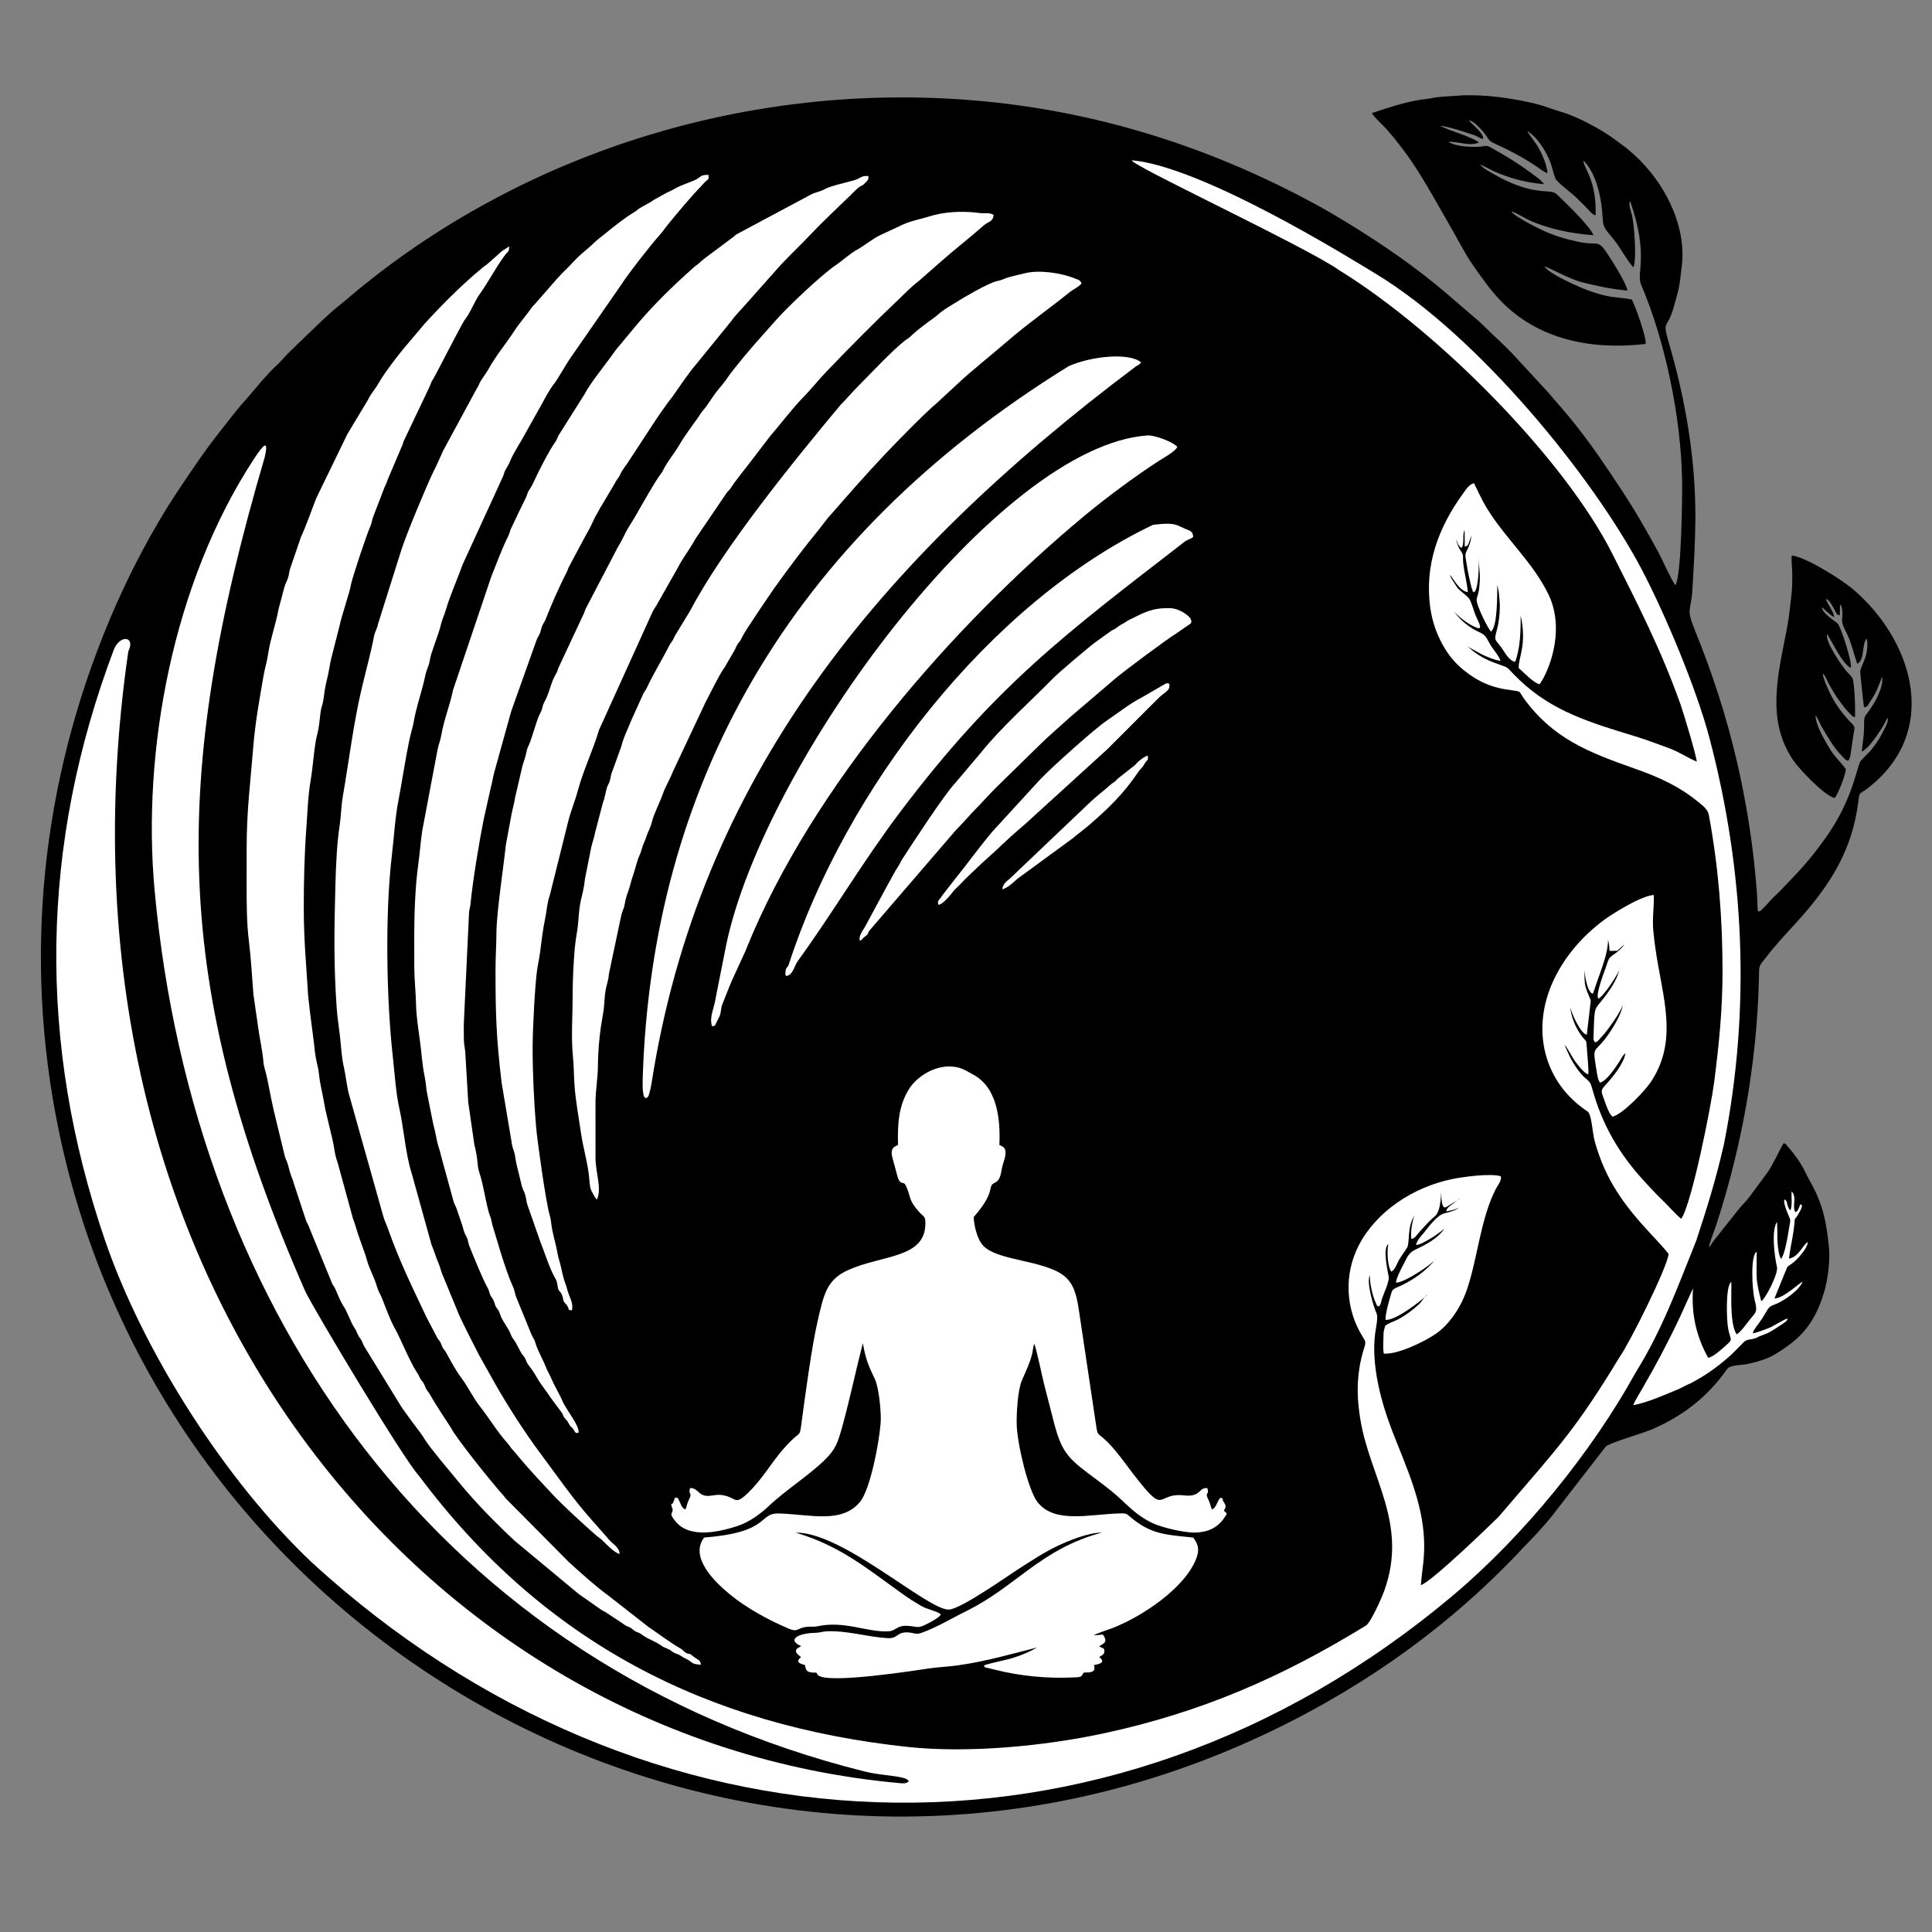
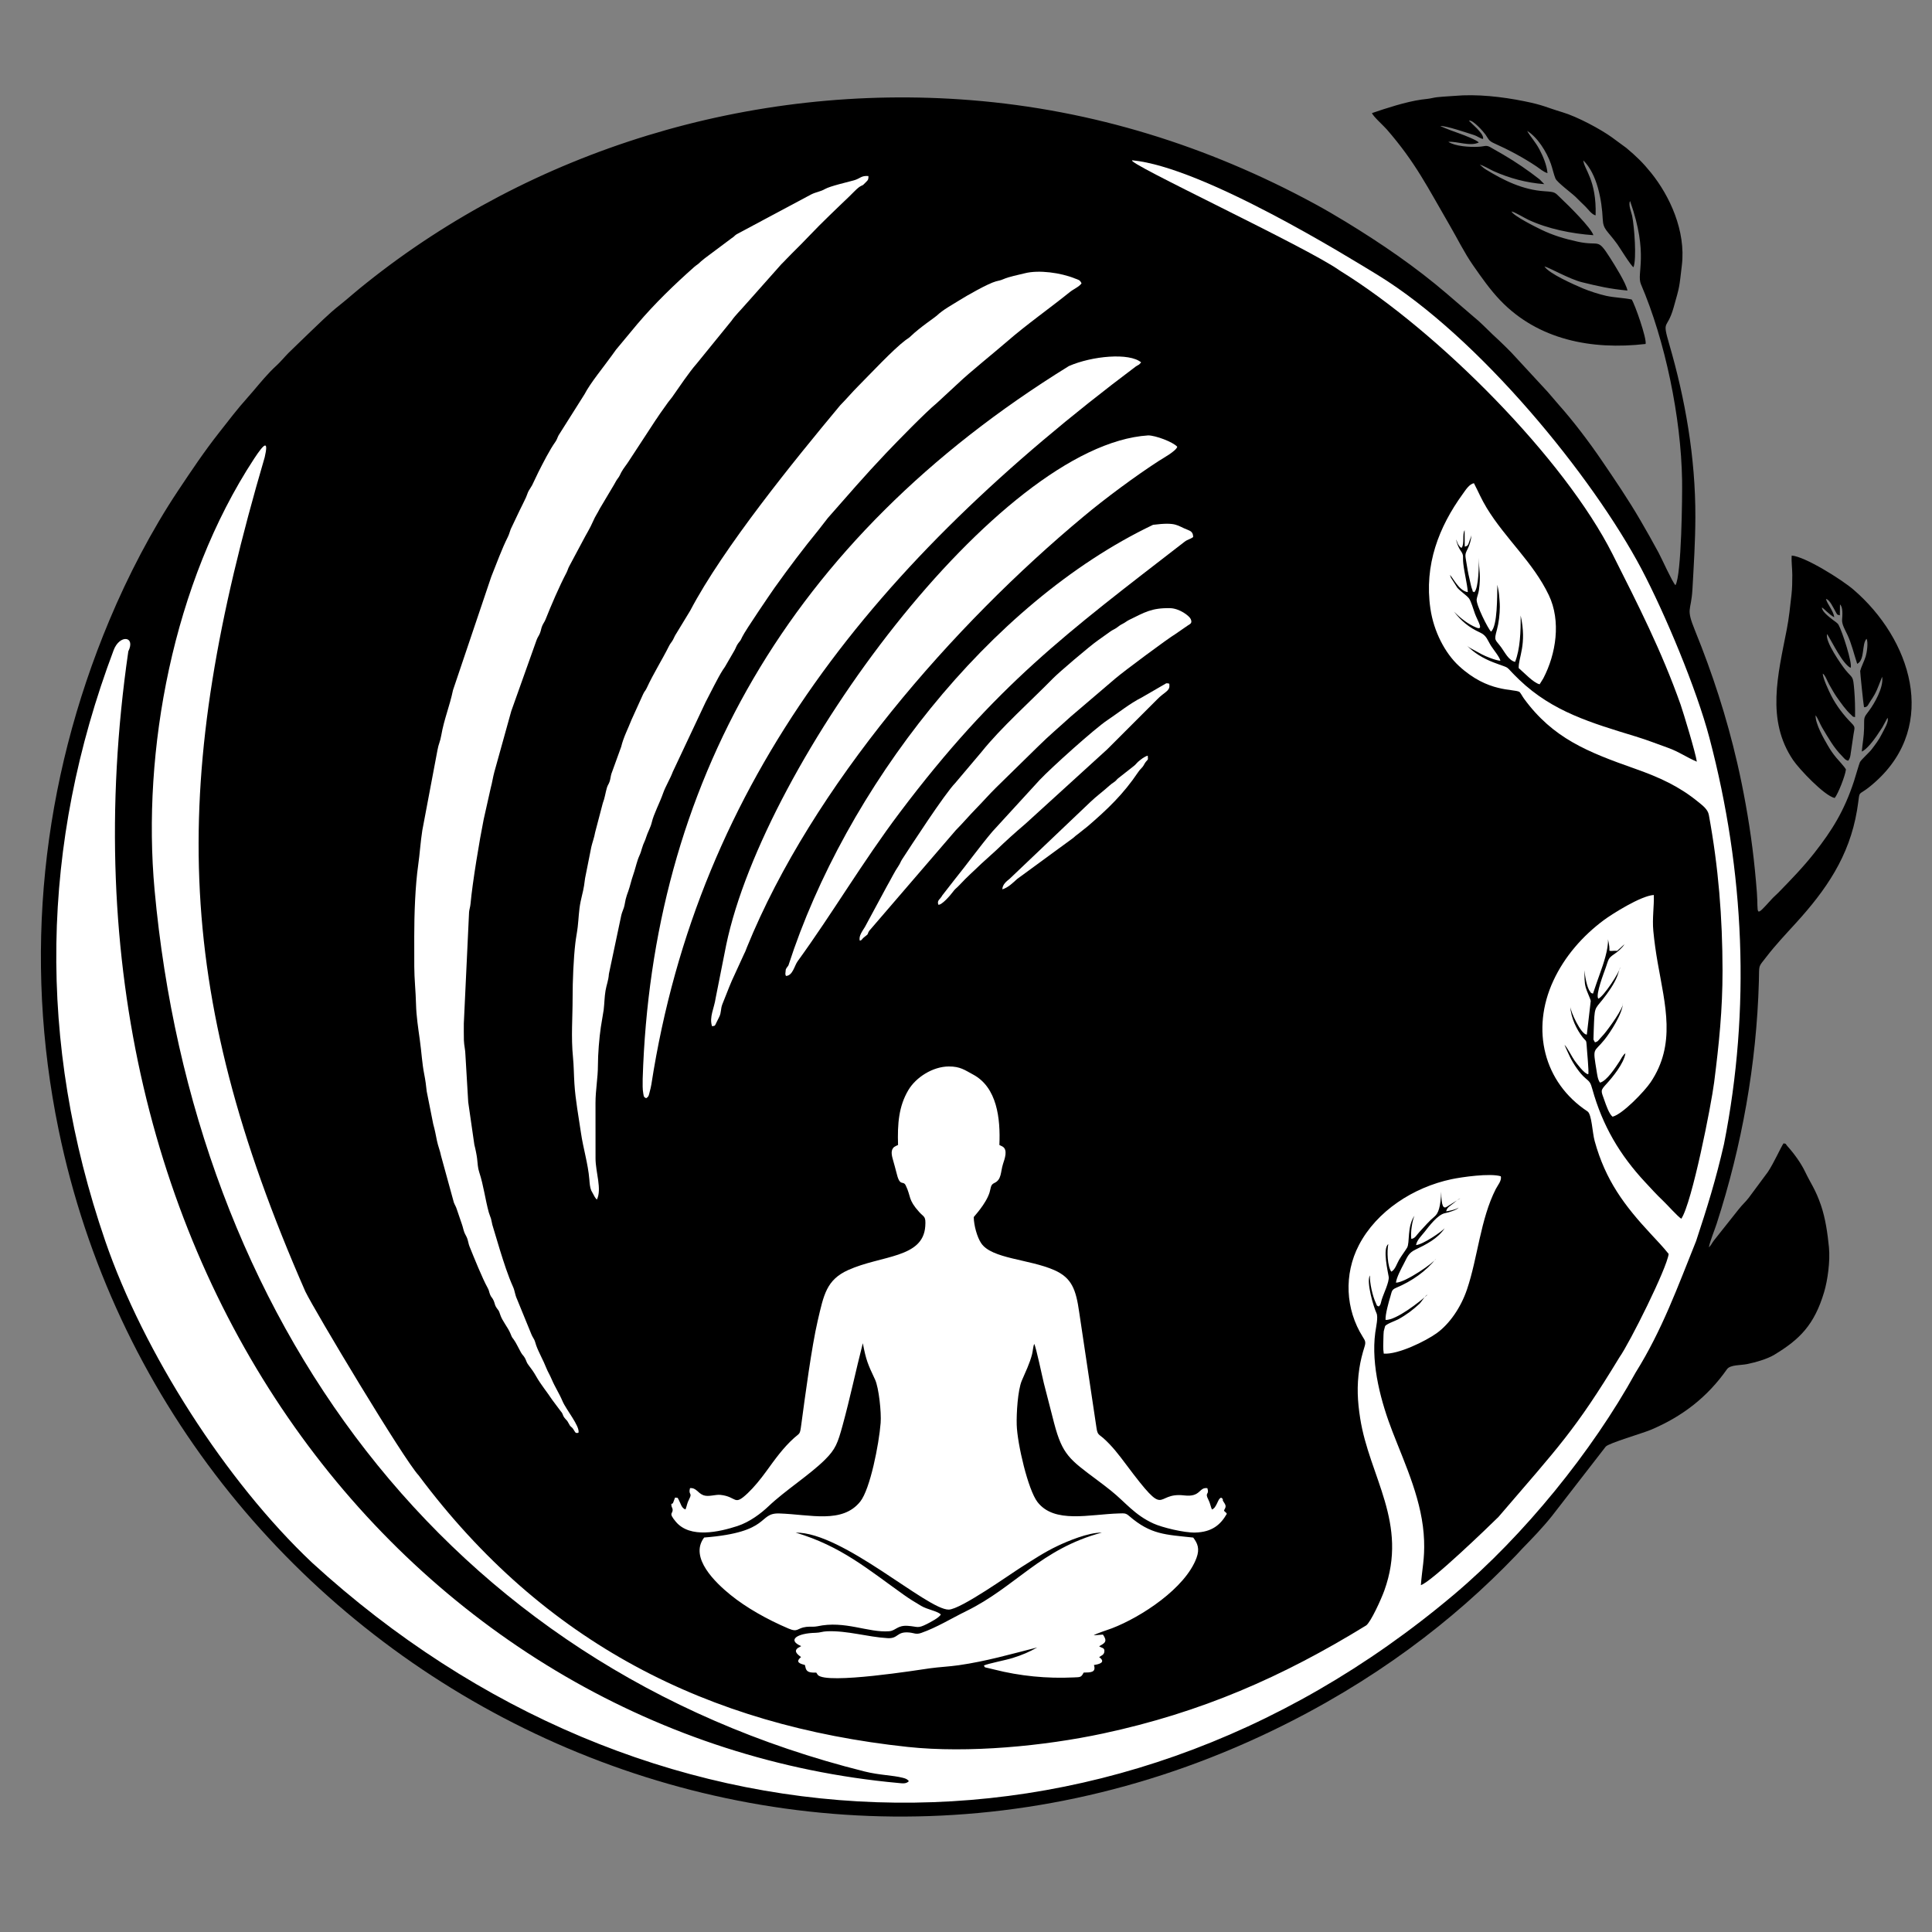
<svg xmlns="http://www.w3.org/2000/svg" xml:space="preserve" width="1181px" height="1181px" version="1.1" style="shape-rendering:geometricPrecision; text-rendering:geometricPrecision; image-rendering:optimizeQuality; fill-rule:evenodd; clip-rule:evenodd" viewBox="0 0 1181 1181">
  <rect x="0" y="0" width="1181" height="1181" fill="#808080" stroke="none" />
  <defs>
    <style type="text/css">
   
    .fil0 {fill:black}
    .fil1 {fill:white}
   
  </style>
  </defs>
  <g id="Layer_x0020_1">
    <path class="fil0" d="M838.64 69.14c0.95,2.23 7.04,7.63 9.07,9.96 17.62,20.27 24.96,35.43 38.37,58.47 4.96,8.52 9.02,16.92 14.36,24.58 5.28,7.58 10.52,15.08 16.81,21.62 22.97,23.86 55.53,30.33 88.68,26.49 0.81,-3.33 -6.67,-24.53 -8.5,-27.18 -5.13,-1.07 -10.29,-1.08 -15.64,-2.25 -4.22,-0.93 -10.3,-2.9 -14.07,-4.49 -5.88,-2.49 -20.96,-9.16 -23.62,-13.48 2.65,0.55 15.3,7.77 22.82,9.63 9.85,2.42 17.15,4.13 27.91,5.11 -0.72,-4.36 -8.14,-16.11 -10.54,-19.88 -8.16,-12.8 -6,-6.97 -19.88,-9.99 -8.39,-1.82 -15.3,-3.98 -22.23,-7.32 -3.73,-1.8 -16.85,-8.34 -18.23,-11.15 2.13,0.4 7.9,3.96 10.41,5.13 11.71,5.47 26.23,8.43 39.66,9.38 -1.26,-4.34 -14.97,-18 -19.85,-22.55 -3.78,-3.52 -2.97,-3.87 -9.95,-4.31 -13.34,-0.83 -25.05,-6.64 -35.96,-13.32 -1.9,-1.16 -2.56,-2.14 -3.68,-2.87 1.42,0.02 6.69,3.11 8.35,3.85 9.67,4.33 20,7.16 31.06,7.99l-2.85 -2.91c-7.17,-5.6 -14.39,-10.53 -22.25,-15.15l-6.52 -3.73c-4.08,-2.57 -3.82,-1.28 -8.62,-1.05 -5.85,0.28 -14.24,-0.34 -18.41,-3.01 5.32,-0.45 13.35,2.98 18.63,0.39 -1.1,-1.42 -8.91,-4.46 -11.28,-5.29 -4.34,-1.52 -8.7,-3.14 -12.26,-4.76 3.57,-0.27 16.32,4.17 20.36,5.42 2.57,0.8 4.41,2.49 5.81,2.43 0.36,-2.16 -2.24,-4.63 -3.63,-6.24l-5.04 -4.88c2.23,-0.87 8.94,6.79 10.13,8.5 1.68,2.42 1.84,3.77 5.08,5.22 8.96,4.01 18.01,8.8 26.16,14.28 1.95,1.31 4.34,3.45 6.67,4.04 -0.49,-5.16 -2.88,-10.59 -4.95,-14.5 -2.54,-4.77 -5.39,-7.56 -7.5,-11.3 6.29,3.83 11.93,12.77 14.53,20.19 0.85,2.42 1.88,6.9 2.78,8.95 1.01,2.32 10.1,9.04 12.35,11.25 2.19,2.14 3.82,3.84 5.95,5.84 1.28,1.2 4.02,5.11 6.24,5.36 0.67,-21.62 -7.15,-28.25 -7.51,-33.55 8.42,8.32 11.31,24.1 11.87,36 0.3,6.36 2.69,6.65 8.9,15.22 1.32,1.82 8.43,13.42 9.91,14.07 1.98,-5.35 0.51,-24.49 -0.83,-31.36 -0.43,-2.23 -2.52,-6.86 -1.27,-9.08 11.64,33.04 3.72,44.04 6.65,50.86 14.79,34.44 24.51,81.34 25.14,119.82 0.16,9.41 -0.33,58.35 -4.07,64.15 -2.1,-2.32 -8.33,-16.25 -10.34,-19.98 -3.69,-6.86 -7.12,-12.88 -10.88,-19.36 -7.6,-13.1 -15.69,-24.95 -23.72,-36.75 -7.63,-11.23 -17.41,-24.18 -26.31,-34.14 -2.36,-2.65 -4.34,-5.16 -6.87,-8l-22.14 -23.96c-2.58,-2.64 -4.82,-4.83 -7.49,-7.38 -1.44,-1.37 -2.54,-2.34 -3.98,-3.7 -3.85,-3.63 -7.49,-7.56 -11.66,-10.88l-16.26 -13.98c-19.25,-16.5 -39.78,-30.54 -61.97,-44.09 -6.08,-3.71 -12.6,-7.52 -19.16,-11.07 -64.9,-35.16 -135.14,-57.25 -209.78,-63.22 -135.6,-10.86 -268.77,31.2 -369.52,111.69 -2.92,2.34 -5.33,4.26 -8.16,6.69 -2.62,2.25 -5.59,4.78 -8.39,6.99 -6.98,5.5 -13.08,11.79 -19.53,17.87l-11.72 11.34c-2.43,2.49 -4.74,5.33 -7.24,7.61 -5.3,4.83 -9.82,10.41 -14.42,15.82 -1.28,1.51 -2.4,2.82 -3.57,4.11 -6.11,6.8 -11.22,13.59 -16.99,20.92 -9.21,11.7 -16.79,23.05 -25.25,35.73 -16.03,24.07 -30.52,51.87 -41.9,79.03 -41.51,99.05 -52.83,206.02 -31.08,311.61 67.25,326.37 427.76,518.44 741.46,367.5 62.26,-29.96 111.15,-67.37 149.62,-107.59 1.37,-1.43 2.33,-2.57 3.7,-3.98 6.24,-6.41 12.33,-12.69 18.06,-19.85l32.89 -42.44c1.93,-2.18 22.5,-8.12 27.62,-10.29 19.38,-8.2 34.56,-20.02 46.5,-37.01 1.96,-2.79 8.36,-2.35 12.18,-3.12 5.29,-1.08 12.38,-3.07 16.84,-5.78 15.28,-9.25 24.37,-18.09 30.38,-38.34 2.11,-7.11 3.75,-18.77 2.92,-27.32 -0.83,-8.44 -2.14,-17.61 -4.83,-25.51 -3.34,-9.82 -6.26,-13.37 -9.68,-20.53 -2.61,-5.45 -6.74,-11.16 -10.88,-15.76 -1.43,-1.59 -0.34,-1.34 -2.36,-1.71 -1.65,2.33 -5.87,11.96 -9.6,17.51l-11.56 15.61c-1.92,2.58 -4.27,4.57 -6.21,7.11l-15.19 19.14c-1.33,1.73 -1.72,3 -3.1,4.19 0.84,-4.18 3.4,-10.2 4.75,-14.36 15.46,-47.7 24.4,-97.63 25.83,-148.12 0.31,-10.81 -0.68,-8.27 4.6,-15.1 5.67,-7.35 11.67,-13.67 17.9,-20.51 18.44,-20.25 32.75,-40.7 37.5,-69.08 2.56,-15.31 -1.23,-6.08 11.55,-17.66 38.41,-34.79 21.22,-87.17 -13.68,-117.17 -7.34,-6.31 -29.86,-20.37 -37.8,-20.86 -0.3,3.49 0.36,8.15 0.36,11.88 -0.01,4.11 -0.05,8.01 -0.49,11.96 -0.83,7.39 -1.53,14.34 -2.91,21.4 -5.4,27.69 -12.64,55.25 3.84,79.7 3.76,5.58 19.2,21.92 25.47,23.25 1.99,-2.33 6.41,-13.44 6.88,-17.44 -1.06,-1.95 -4.31,-5.25 -5.88,-7.16 -2.33,-2.83 -3.44,-4.49 -5.24,-7.56 -2.31,-3.95 -7.68,-13.24 -7.43,-18.4 1.51,2.03 2.74,5.42 3.98,7.47 3.75,6.23 7.01,12.27 12.24,17.5 1.16,1.15 1.75,2.33 3.65,2.8 0.51,-0.62 0.39,-0.26 0.89,-1.37 0.3,-0.66 0.39,-1.21 0.55,-2.03l1.86 -12.61c0.59,-4.1 1.36,-4.34 -1.16,-6.9 -4.83,-4.88 -9.28,-10.66 -12.41,-16.78 -1.55,-3.03 -5.04,-10.46 -5.24,-13.54 1.39,0.59 2.87,4.77 3.93,6.61 1.51,2.63 3.03,5.4 4.42,7.39 2.71,3.85 5.72,8.26 9.14,11.31 1.58,1.42 0.21,0.72 2.27,1.28 0.07,-5.79 -0.03,-11.19 -0.5,-16.7 -0.78,-9.1 -0.82,-6.56 -5.39,-12.19 -2.44,-3.02 -12.72,-17.61 -11.17,-21.87 3.4,5.34 9.24,17.94 14.34,20.65 1.36,-2.36 -5.16,-22.43 -7.34,-26.28 -0.8,-1.41 -2.55,-2.25 -3.9,-3.36 -1.83,-1.5 -6.27,-4.71 -6.29,-7.27 0.92,0.32 4.7,4.55 7.55,5.98 -0.52,-3.99 -4.22,-7.88 -5.08,-11.19 2.24,0.23 4.62,5.66 5.72,7.48 1.24,2.04 0.63,2.02 2.76,2.51l0.09 -6.65c1.91,1.56 1.51,6.76 1.29,9.22 -0.26,2.92 1.92,6.49 3.18,9.18 2.73,5.81 4.02,11.82 6.06,17.92 4.83,-2.44 2.65,-12.04 5.7,-15.32 1.16,2.03 0.2,8.51 -0.5,10.76 -0.92,2.9 -2.8,6.5 -3.38,8.9 -0.1,0.42 2.03,21 2.34,22.17 2.28,0.03 2.47,-1.55 3.69,-3.35 1.1,-1.61 2.2,-3.36 2.96,-4.73 1.61,-2.89 3.11,-7.44 4.43,-10.54 1.09,6.58 -5.04,16.78 -7.81,20.48 -3.76,5.04 -3.09,3.67 -3.23,11.09 -0.09,4.83 -0.99,9.4 -1.4,14.17 3.09,-1.35 7.14,-6.78 9.06,-9.55 1.14,-1.64 2.26,-3.39 3.49,-5.24l3.16 -5.85c1.11,2.17 -2.31,7.52 -3.58,10.1 -1.63,3.32 -3.85,6.21 -6.13,9.21 -1.46,1.92 -5.96,5.87 -7.11,7.71 -0.36,0.57 -3.22,10.38 -3.65,11.68 -5.95,18.1 -13.33,30.01 -24.28,43.95 -6.76,8.61 -14.36,16.42 -21.92,24.18 -1.41,1.46 -2.51,2.27 -3.9,3.78 -11.05,12.1 -8.25,9.6 -9.26,-3.73 -1.42,-18.64 -3.55,-35.75 -6.89,-54.21 -1.52,-8.44 -3.2,-16.72 -5.12,-25.04 -6.49,-28.15 -15.1,-54.59 -25.77,-80.86 -5.85,-14.4 -2.41,-11.34 -1.62,-25.35 0.83,-14.91 1.74,-28.92 1.79,-44.08 0.13,-36.63 -6.35,-72.67 -15.88,-105.4 -4.69,-16.13 -1.48,-8.42 2.59,-22.78 3.89,-13.71 3.34,-11.65 5.03,-25.78 2.53,-21.05 -7.42,-42.41 -18.84,-56.57 -4.93,-6.11 -8.93,-10 -15.08,-15.15l-8.86 -6.51c-6.91,-4.98 -21.12,-12.62 -30.23,-15.33 -10.03,-2.99 -11.29,-4.32 -23.56,-6.78 -13.3,-2.67 -28.72,-4.47 -42.59,-3.2 -4.04,0.37 -9.83,0.45 -13.3,1.28 -2.15,0.51 -4.53,0.66 -6.73,0.97 -9.57,1.36 -21.75,5.34 -30.26,8.26z" />
    <path class="fil1" d="M818.87 165.34c60.53,37.3 137.5,115.15 166.84,173.38 15.57,30.91 29.95,59.02 41.64,92.08 1.62,4.68 9.13,29.31 9.89,34.8 -6.28,-2.66 -11.09,-6.17 -17.71,-8.51 -6.57,-2.33 -12.49,-4.71 -19.7,-6.91 -27.05,-8.27 -50.66,-15.09 -71.05,-34.58 -10.39,-9.93 -3.84,-6.09 -15.87,-10.7 -6.48,-2.48 -12.03,-5.98 -16.06,-10.15 0.91,0.64 0.6,0.62 1.79,1.34l7.29 3.96c2.45,1.26 8.14,3.63 11.24,3.85 -0.49,-2.27 -4.07,-6.55 -5.63,-8.96 -2.23,-3.44 -2.71,-6.41 -6.7,-8.23 -7.06,-3.22 -11.6,-7.14 -16.06,-12.83 3.87,3.89 8.5,7.63 13.68,9.74 4.85,1.98 0.74,-4.14 -0.83,-8.42 -0.98,-2.65 -2.47,-8.04 -3.81,-9.59 -1.74,-2.02 -4.84,-3.93 -6.97,-6.32l-3.79 -5.96c-0.53,-1 -0.37,-1.13 -0.82,-1.94 1.85,1.46 5.56,9.91 11.03,10.56 -0.51,-5.71 -2.1,-11.49 -2.78,-17.41 -0.52,-4.56 0.64,-4.82 -1.77,-8.13 -0.94,-1.29 -2.37,-4.59 -2.58,-6.66 0.5,1.22 0.94,2.95 1.99,4.09 0.85,0.91 0.08,0.48 1.37,1.05 1.86,-2.83 0.2,-8.11 1.8,-10.79l0.09 10.03c1.98,-0.35 2.11,-1.24 2.79,-3.23 0.49,-1.45 1.13,-2.73 1.18,-3.75 0.12,2.42 -1.16,6.36 -2.11,8.19 -2,3.88 -1.59,3.9 -0.81,8.9 0.48,3.01 1.05,6.38 1.73,9.14 0.41,1.66 0.65,3.16 1.06,4.7 0.19,0.73 0.32,1.25 0.58,1.89 1.01,2.53 -0.47,0.93 1.38,2.04 2.77,-2.42 2.83,-16.68 2.77,-21.05 0.08,7.53 1.37,10.62 0.09,19.72 -0.31,2.21 -1.21,4.17 -1.39,5.75 -0.38,3.33 6.96,17.95 8.78,19.67 4.04,-3.38 3.7,-21.74 3.87,-28.63 -0.02,0.32 0.88,3.86 1.02,5.79 0.2,2.73 0.49,4.86 0.49,7.7 0,4.58 -0.67,9.92 -1.77,13.95 -1.94,7.11 -1.09,5.7 2.71,10.93 2.25,3.11 4.46,7.82 8.39,8.76 3.06,-7.79 3.52,-18.43 3.39,-28.35 4.01,17.71 -1.47,25.8 -1.18,32.13 2.98,2.54 9.13,9.14 12.79,9.91l2.23 -3.58c7.88,-15.06 10.91,-35.1 3.4,-50.87 -9.57,-20.09 -26.45,-34.44 -37.97,-53.33 -3.27,-5.36 -5.14,-9.98 -7.81,-15.11 -2.86,0.44 -5.14,4.2 -6.83,6.53 -14.58,20.11 -23.7,43.33 -19.79,70.13 2.04,13.99 8.93,27.16 17.39,34.98 17.92,16.57 33.35,13.82 37.09,15.94 1.1,1.28 1.67,2.63 2.76,4.13 17.73,24.22 38.77,32.55 67.91,42.82 15.12,5.34 26.97,10.8 38.6,20.3 2.61,2.13 5.82,4.47 6.45,7.91 5.89,31.98 8.33,62.65 8.37,95.19 0.02,23.91 -2.15,44.86 -5.13,68.3 -1.75,13.78 -13.5,73.58 -20.07,83.36 -2.14,-1.28 -8.72,-8.68 -11.11,-10.93 -4,-3.78 -7.52,-7.7 -11.04,-11.48 -15.39,-16.53 -26,-34.36 -32.27,-56.94 -1.02,-3.68 -1.45,-4.31 -4.17,-6.55 -3.47,-2.87 -7.46,-8.87 -9.46,-13.01 -0.68,-1.41 -1.32,-2.76 -1.79,-3.85l-1.55 -3.5c1.65,1.4 4.49,7.28 6.14,9.56 1.24,1.71 6.09,8.32 8.37,8.36 0.54,-1.3 -0.83,-14.48 -0.99,-17.75 -0.17,-3.39 -0.57,-2.48 -2.38,-4.78 -3.61,-4.59 -7.24,-11.75 -7.62,-18.98 -0.03,2.91 6.6,17.43 10.12,17.28l2.39 -20.54c-0.16,-1.3 -2.4,-5.81 -3.05,-8.2 -0.95,-3.46 -0.71,-6.79 -0.8,-10.59 0.27,2.98 1.37,10.42 3.4,12.96 1.14,1.43 -0.09,0.58 1.83,1.34 1.41,-4.24 2.96,-8.75 4.44,-12.83 1.79,-4.93 5.11,-14.58 4.71,-20.42 1.8,7.66 0.06,6.93 1.54,7.13 1.13,0.15 1.47,-0.19 4.06,-0.03l4.53 -4.07c-1.39,2.25 -4.07,4.57 -6.19,5.99 -3.91,2.61 -3.51,3.23 -5.25,8.2 -1.07,3.08 -6.47,16.85 -4.59,19.12 3.22,-1.22 13.02,-16.21 13.46,-19.33 -0.64,1.5 -1.07,3.41 -1.76,5.24 -1.86,5 -5.94,10.67 -8.99,14.51 -5.07,6.37 -4.98,4.39 -5.49,18.26 -0.05,1.36 -0.11,2.8 -0.13,4.15 -0.04,3.63 -0.29,1.28 0.62,3.42 0.05,0.13 0.14,0.31 0.24,0.44 1.92,-0.54 1.8,-0.91 3.1,-2.32 0.94,-1.03 1.51,-1.62 2.43,-2.7 2.75,-3.24 12.09,-15.98 11.54,-18.96 -0.08,6.3 -7.69,17.93 -11.25,22.35 -6.65,8.27 -7.29,4.1 -4.81,19.16 0.37,2.21 0.66,5.17 2.07,7.08 4.05,-0.85 9.61,-9.45 11.93,-12.99 1.01,-1.53 2.05,-3.97 3.61,-4.91 -0.95,6.33 -8.18,14.97 -11.48,18.57 -4.01,4.38 -3.52,4.08 -1.35,10.22 0.96,2.72 2.87,8.38 4.97,9.95 6.06,-1.45 19.5,-15.46 23.23,-20.99 15.71,-23.3 8.91,-47.12 4.33,-73.28 -1.1,-6.28 -2,-12.61 -2.64,-19.23 -0.73,-7.7 0.54,-15.31 0.3,-22.03 -7.97,0.45 -25.9,11.9 -30.5,15.32 -13.09,9.73 -24.1,22.34 -30.96,37.19 -13.79,29.84 -5.83,62.15 20.89,79.76 2.68,1.77 2.93,12.82 4.43,18.22 6.61,23.93 18.12,39.32 34.35,56.76 3.43,3.69 7.61,8.06 10.86,12.17 -1.09,8.85 -23.8,54.31 -30.06,63.15 -27.25,44.9 -37.29,54.83 -74.01,97.65 -6.33,6.24 -41.21,39.87 -47.4,41.65 0.76,-10.16 2.38,-15.97 1.97,-27.23 -0.85,-23.75 -11.18,-45.54 -19.39,-66.77 -6.61,-17.08 -13.18,-40.18 -10.45,-60.4 0.45,-3.33 1.89,-9.42 0.74,-11.84 -1.78,-3.76 -6.39,-19.3 -4.01,-23.08 -0.25,4.33 1.63,12.78 3.71,17.09 0.97,1.99 -0.01,0.96 1.66,1.9 1.32,-0.99 1.28,-2.35 1.85,-4.2 1.08,-3.56 4.7,-10.83 4.25,-13.95 -0.41,-2.83 -3.92,-17.33 -0.23,-19.97 -0.9,4.12 -0.55,13.61 1.81,16.83 2.27,-0.98 3.49,-5.04 4.74,-7.17 1.53,-2.61 3.34,-4.92 4.88,-7.41 1.86,-3.02 -0.11,-12.85 4.55,-19.61 -1.36,3.12 -2.47,10 -1.93,14.17 2.33,-0.24 3.29,-2.48 5.02,-4.3 2.97,-3.15 5.88,-6.67 9.12,-9.32 2.48,-2.03 3.71,-5.85 4.17,-15.23 0.02,9.14 1.38,10.63 3.53,9.13l8.07 -5.05c-0.71,0.09 -3.35,2.34 -4.31,3.13 -1.93,1.59 -3.91,2.46 -4.25,4.82 2.43,-0.45 5.74,-1.07 7.61,-2.33 -1.05,1.4 -5.83,2.93 -8.31,3.41 -4.54,0.87 -9.78,7.97 -12.77,11.75 -1.85,2.32 -4.5,4.78 -4.97,7.78 4.34,-0.45 15.34,-7.99 17.46,-10.27 -4.1,6.24 -11.18,9.83 -17.83,13.03 -4.41,2.13 -4.91,4.49 -7.18,8.76 -1.25,2.36 -4.51,8.44 -4.73,11.46 5.91,-0.12 23.54,-12.5 24.51,-14.69 -6.15,7.65 -14.55,13.68 -24.51,17.86 -2.76,1.16 -2.52,2.37 -3.44,5.35 -0.92,2.96 -3.22,11.19 -2.92,14.26 6.58,0.2 21.17,-11.34 25.63,-15.4 -1.25,0.21 -3.75,4.48 -4.94,5.56 -4.09,3.75 -7.82,6.63 -13.05,9.5 -1.55,0.84 -7.82,2.99 -8,4.35l-0.76 2.91c-0.15,1.48 -0.17,2.97 -0.21,4.47 -0.07,3.04 -0.27,6.21 0.22,9.2 8.74,0.63 25.64,-7.64 32.47,-12.58 7.6,-5.5 14.59,-15.41 18.41,-26.67 6.58,-19.39 8.17,-42.84 17.6,-61.38 1.15,-2.25 3.81,-5.27 3.04,-7.8 -6.62,-1.99 -23.84,0.48 -30.14,1.81 -23.3,4.94 -45.74,19.47 -56.56,40.26 -9.3,17.86 -8.25,39.26 2.34,56.1 1.49,2.37 2,3.14 1.07,6.1 -1.32,4.18 -2.47,8.63 -3.15,13.2 -1.64,10.96 -1.13,20 0.5,30.45 5.58,35.8 29.64,64.07 14.75,105.38 -1.88,5.22 -8.17,19.06 -11.03,21.24 -51.33,31.56 -100.83,53.23 -160.83,66.08 -36.02,7.71 -82.45,12.19 -119.51,8.22 -122.2,-13.1 -222.29,-63.34 -298.87,-165.93 -9.25,-9.88 -63.66,-100.79 -69.31,-112.47 -82.15,-187.3 -82.41,-313.77 -24.85,-509.91 2.31,-10.06 0.29,-9.47 -6.5,0.89 -49.77,75.99 -68.56,178.83 -60.81,263.52 23.85,260.49 176.6,474.55 434,538.9 9.16,2.29 17.18,2.29 23.25,3.84 1.95,0.5 2.78,0.8 3.85,2.08 -1.69,1.81 -4.03,1.35 -6.43,1.13 -290.01,-26.49 -526.37,-308.05 -470.72,-691.74 4.63,-9.4 -5.29,-10.5 -8.98,-0.72 -44.73,118.83 -46.88,239.43 -5.16,361.02 23.36,68.06 73.65,146.94 126.52,196.81 202.22,185 485.33,198.94 698.14,19.3 42.65,-36.01 84.28,-87.31 110.88,-135.57 16.25,-26.04 25.73,-52.46 36.97,-80.4 6.77,-20.48 12.04,-37.4 17.04,-59.26 16.37,-82.67 12.63,-166.63 -8.89,-248.27 -7.95,-30.12 -27.09,-75.79 -41.58,-103.36 -29.8,-56.29 -98.94,-141.43 -161.17,-179.61 -17.62,-10.73 -106.69,-65.99 -150.02,-70.12 -5.45,0.89 107.04,53.23 126.69,67.34z" />
    <path class="fil1" d="M548.96 699.9l-1.3 0.61c-3.14,1.39 -2.89,4.48 -2.04,7.62 0.81,2.98 1.81,6.35 2.61,9.61 1.94,7.86 3.85,3.64 5.43,6.89 3.37,6.92 1.23,8.51 8.28,16.32 2.92,3.24 4.1,2.24 3.66,8.67 -1.36,19.57 -26.87,17.64 -47.04,26.7 -13.39,6.02 -15,15.14 -18.7,30.99 -3.71,15.95 -7.67,45.83 -10.08,63.75 -0.82,6.12 -0.84,4.77 -4.36,7.94 -6.67,6 -11.65,13 -17.01,20.39 -3.54,4.87 -7.4,9.63 -11.28,13.31 -8.76,8.33 -6.36,2.18 -16.78,1.09 -3.04,-0.32 -7.32,1.38 -10.38,0.21 -3.5,-1.34 -4.36,-4.68 -8.18,-4.33 -1.17,4.41 1.66,2.56 -0.48,6.68 -1.41,2.72 -1.19,3.44 -2.26,6.34 -2.43,-0.67 -2.98,-3.73 -4.01,-5.6 -1.17,-2.12 -0.36,-1.31 -2.38,-1.65l-1.26 3.32c-2.88,3.03 0.71,-1.97 -1.06,0.95 0.22,2 0.64,1.73 0.8,2.84 0.43,3.1 -2.96,1.77 2,7.68 8.7,10.35 26.57,6.2 37.58,2.63 7.54,-2.46 14.49,-7.75 19.07,-12.11 10.17,-9.67 25.32,-19.31 34.53,-28.49 6.39,-6.36 7.73,-9.93 10.76,-20.97 4.6,-16.79 8.03,-33.34 12.35,-50.21 2,10.52 3.13,12.95 7.48,22.23 2.29,4.89 3.92,20.01 3.41,26.54 -1.01,12.95 -6.41,40.45 -12.46,48.02 -10.96,13.72 -30.49,7.9 -49.43,7.28 -13.42,-0.44 -4.68,11.49 -45.99,14.71 -9.39,12.28 7.21,27.82 15.99,34.97 9.6,7.81 22.33,15.04 35.64,20.7 5.85,2.48 4.98,-0.33 10.77,-1.04 2.37,-0.29 4.59,0.11 6.81,-0.37 16.82,-3.7 31.04,4.05 43.93,3.02 3.97,-0.32 4.91,-3.71 11.25,-3.3 6.31,0.4 5.86,1.92 11.97,-1.22 1.81,-0.93 7.56,-3.87 8.32,-5.79 -2.51,-2.14 -8.18,-2.91 -12.02,-5.18 -4.31,-2.55 -7.22,-4.34 -10.65,-6.79 -21.89,-15.54 -38.27,-29.74 -66.07,-38 28.76,-0.41 80.38,47.22 93.55,47.06 7.33,-0.09 38.07,-22 44.4,-25.95 6.79,-4.24 13.84,-9.06 22.33,-13.06 6.01,-2.84 18.64,-8.18 26.85,-8.05 -37.29,9.95 -52.7,33.21 -82.77,47.94 -9.16,4.48 -18.01,10.02 -27.61,13.38 -3.21,1.12 -4.2,0.04 -7.27,-0.26 -7.94,-0.77 -6.54,3.85 -13.32,3.45 -12.39,-0.73 -24.42,-4.68 -36.93,-4.2 -3.04,0.12 -4.16,0.88 -7.14,0.94 -11.13,0.23 -17.54,4.39 -8.7,8.13l-2.02 1.13c-2.96,2.21 0.25,4.21 1.91,5.59 -3.77,3.11 -0.58,4.05 2.35,4.8l0.56 2.21c0.86,2.65 3.81,2.46 6.41,2.47l0.93 1.41c5.27,6 62.41,-3.19 68.49,-4.04 5.69,-0.79 11.7,-1.04 17.6,-1.88 16.88,-2.42 31.91,-6.79 48.03,-10.87 -4.78,2.7 -8.94,4.53 -15.09,6.46 -4.08,1.29 -14.75,3.32 -17.5,4.56 0.68,1.52 0.58,1.05 2.58,1.57 1.28,0.33 2.38,0.55 3.62,0.87 15.78,4.03 32.41,5.65 48.64,4.86 4.06,-0.2 4.56,0.12 6.14,-2.96 4.2,-0.11 7.76,0.08 6.29,-4.64 2.97,-0.41 7.66,-1.56 3.18,-4.82 1.27,-0.94 2.9,-1.29 3.17,-3.21 0.39,-2.78 -1.76,-2.22 -3.17,-3.45 3.63,-1.93 5.21,-2.99 2.31,-7.11l-5.63 0.45c1.29,-1.02 8.64,-3.34 11.1,-4.28 18.04,-6.92 44.93,-24.57 51.74,-43.06 2.02,-5.5 0.74,-8.76 -2.01,-12.41 -16.97,-1.84 -25.92,-1.73 -39.14,-13.17 -2.12,-1.82 -2.78,-1.68 -6.31,-1.58 -18.01,0.51 -39.38,6.37 -49.73,-6.94 -5.83,-7.51 -12.36,-35.72 -12.72,-47.15 -0.22,-7.09 0.64,-21.27 3.1,-27.08 2.19,-5.16 4.85,-10.47 6.31,-16.24 0.46,-1.81 0.6,-4.65 1.28,-6.22 1.17,1.97 4.96,20.35 5.91,24.09 2.09,8.3 4.2,16.51 6.28,24.42 5.05,19.23 9.46,22.15 26.34,34.74 3.05,2.27 5.49,4.14 8.39,6.46 8.89,7.12 14.35,14.8 26.02,20.1 5.27,2.4 18.66,5.67 25.45,5.5 10.3,-0.26 15.53,-4.79 19.36,-11.47 -1.14,-1.86 -0.98,-0.5 -1.73,-2.05 1.15,-2.03 1.42,-2.77 0.05,-4.78l-0.62 -0.99c-0.68,-1.31 0.73,-0.68 -1.19,-2.06 -1.38,0.6 -1.72,1.98 -2.59,3.71 -0.86,1.69 -1.56,3 -3.04,3.54 -0.84,-1.95 -1.04,-3.83 -2.16,-5.99 -2.5,-4.82 0.81,-2.67 -0.62,-7.04 -5.3,-0.75 -3.91,5.65 -14.13,4.43 -18.99,-2.26 -9.49,15.91 -35.5,-18.85 -4.45,-5.95 -8.59,-11.4 -14.02,-16.22 -2.51,-2.24 -3.51,-1.78 -4.13,-6.24l-10.57 -70.7c-1.97,-13.72 -4.41,-20.98 -15.33,-25.76 -15.35,-6.71 -38.14,-6.83 -44.57,-16.38 -2.51,-3.72 -4.49,-10.91 -4.56,-16 0.08,-0.29 7.42,-7.93 9.66,-15.01 0.84,-2.65 0.5,-4.73 2.9,-5.8 4.54,-2.02 3.78,-6.77 5.33,-11.65 0.96,-3.02 3.29,-8.9 -0.58,-10.81 -0.12,-0.06 -0.26,-0.11 -0.39,-0.18l-0.83 -0.4c-0.11,-0.05 -0.29,-0.12 -0.42,-0.22 0.72,-16.2 -1.43,-35.23 -16.06,-43.05 -5.09,-2.72 -7.83,-4.99 -14.92,-4.94 -9.65,0.06 -20.01,6.52 -24.73,14.56 -5.77,9.81 -6.65,20.37 -6.23,33.43z" />
    <path class="fil1" d="M253.22 572.83l0.02 17.94c0.01,7.46 0.89,15.24 1.07,23.07 0.17,7.27 1.34,14.75 2.3,21.67 1.09,7.73 1.35,14.33 2.75,21.33 0.65,3.28 1.18,7.06 1.49,10.32l3.99 20.03c1.03,3.65 1.48,6.25 2.25,10.05 0.73,3.57 1.92,6.14 2.51,9.27l7.83 28.52c0.67,1.75 1.36,2.61 1.85,4.31l3.13 9.17c0.57,1.58 0.8,3.1 1.41,4.73 0.55,1.47 1.27,2.34 1.8,3.83 0.58,1.61 0.81,3.45 1.36,4.79 2.65,6.6 8.06,19.99 11.05,25.27 1.04,1.85 0.78,2.21 1.53,4.16 0.67,1.78 1.43,1.9 2.25,3.85 0.74,1.74 0.62,2.74 1.78,4.37 1.29,1.81 1.26,1.28 2.16,4.05 1.29,4 4.72,7.77 6.29,11.64 1.13,2.77 0.71,1.85 2.18,3.9 1.36,1.91 2.93,5.36 4.22,7.61 1.08,1.89 1.5,1.72 2.53,3.61 0.88,1.64 0.84,2.5 2.05,4.05 1.68,2.16 3.27,4.36 4.76,7.02 2.75,4.89 6.49,9.33 9.79,14.32l5.24 7.02c1.47,1.61 0.94,2.18 2.23,3.92 1.14,1.52 1.5,1.29 2.62,3.5 1.32,2.6 1.32,1.42 2.77,3.44 1.17,1.64 1.05,2.84 3.19,2.21 0.95,-3.99 -7.54,-14.03 -9.76,-19.29 -1.97,-4.67 -4.61,-8.61 -6.62,-13.37 -1.17,-2.78 -2.4,-4.61 -3.31,-6.95 -1.79,-4.63 -4.66,-9.52 -6.18,-13.83 -0.41,-1.17 -0.67,-2.42 -1.17,-3.43 -0.55,-1.12 -1.13,-1.78 -1.77,-3.36l-8.77 -21.45c-1.25,-2.63 -1.31,-5.02 -2.37,-7.36 -3.2,-7.1 -5.71,-15.1 -8.08,-22.67l-4.62 -15.37c-0.3,-1.08 -0.44,-2.47 -0.84,-3.79 -0.4,-1.33 -0.91,-2.3 -1.33,-3.79 -2.21,-8.05 -3.2,-16.56 -5.8,-24.42 -0.97,-2.92 -0.97,-5.19 -1.35,-8.51 -0.25,-2.13 -1.07,-6.2 -1.68,-8.44l-3.75 -26.04 -1.7 -28.67c-0.05,-3.38 -0.84,-5.88 -0.95,-9.18 -0.1,-3.38 -0.03,-6.88 -0.04,-10.27l3.21 -68.12c0.2,-1.88 0.71,-2.95 0.91,-5.18 1.15,-12.72 5.44,-38.69 8.03,-51.49l4.32 -19.26c0.87,-3.13 1.3,-6.39 2.18,-9.63l10.36 -37.27 15.49 -43.48c0.74,-1.95 1.29,-2.28 2.03,-4.11 0.71,-1.74 0.69,-2.92 1.47,-4.68 0.6,-1.35 1.37,-2.26 1.94,-3.69 3.47,-8.75 8.46,-20.36 12.84,-28.68 0.74,-1.4 0.88,-2.5 1.69,-3.93l8.2 -15.36c2.04,-3.98 4.57,-7.91 6.35,-12.1 1.4,-3.28 2.58,-4.64 4.08,-7.7l8.82 -14.81c0.74,-1.25 1.16,-2.26 2.11,-3.52 1.41,-1.86 1.07,-1.75 2.22,-3.88 1.35,-2.51 3.37,-4.81 4.75,-7.07l16.42 -25.1c0.96,-1.22 1.27,-2.01 2.49,-3.66l4.9 -6.9c0.89,-1.26 1.62,-1.93 2.46,-3.13 3.99,-5.69 10.59,-15.52 14.95,-20.42l21.36 -26.28c2.39,-3.47 5.59,-6.47 8.3,-9.66 1.92,-2.25 3.74,-4.05 5.55,-6.23l16.64 -18.73c2.28,-2.19 3.88,-4.08 6.07,-6.21 8.46,-8.24 14.56,-15.17 23.45,-23.68 3.99,-3.81 7.84,-7.62 12.04,-11.57 1.59,-1.49 4.43,-4.59 6.04,-5.73 2.13,-1.51 1.64,-0.32 3.64,-2.52 1.27,-1.41 2.16,-1.52 2.01,-4.21 -4.44,-0.41 -4.94,1.52 -8.83,2.61 -4.01,1.12 -14.61,3.54 -17.7,5.32 -2.91,1.67 -5.41,1.78 -8.48,3.32l-45.42 24.26c-1.48,0.9 -1.41,1.38 -3.18,2.48l-16.38 12.25c-1.32,1.19 -1.84,1.38 -3.04,2.57 -1.38,1.37 -2,1.49 -3.42,2.74 -12.23,10.84 -24.16,22.37 -34.78,34.89l-13.02 15.65c-0.9,1.23 -1.76,2.44 -2.57,3.57 -4.92,6.88 -13.19,16.86 -16.73,23.74l-15.85 25.1c-0.74,1.41 -0.95,2.54 -1.87,3.84 -3.62,5.09 -7.64,13.07 -10.49,18.68l-3.81 7.98c-0.76,1.4 -1.53,2.37 -2.14,3.49 -0.65,1.2 -0.99,2.6 -1.62,3.98 -1.29,2.82 -2.47,5.02 -3.87,7.93l-5.44 11.44c-0.62,1.58 -0.96,3.14 -1.66,4.54 -3.87,7.7 -6.97,16.43 -10.25,24.56l-23.38 69.31c-2.06,9.88 -5.48,17.82 -7.18,27.67 -0.68,3.97 -1.67,5.27 -2.3,8.93l-9.28 49.13c-1.11,7.05 -1.52,14.17 -2.5,21.07 -1.82,12.82 -2.44,29.67 -2.44,44.16z" />
-     <path class="fil1" d="M378.74 949.96c0.04,-4.05 -4.44,-6.37 -5.91,-8.19l-10.75 -12.23c-11.77,-13.1 -21.69,-27.64 -32.14,-41.63 -8.95,-11.97 -19.84,-28.93 -27.22,-41.95l-9.95 -17.75c-3.64,-7.26 -11.23,-21.56 -13.58,-27.91l-8.08 -19.63c-1.04,-2.13 -1.57,-4.38 -2.42,-6.85 -0.81,-2.37 -1.75,-4.05 -2.57,-6.66 -0.83,-2.67 -1.68,-4.39 -2.47,-6.73l-12.02 -43.33c-3.51,-10.47 -5.02,-28.62 -7.35,-38.76 -2.29,-9.97 -2.97,-21.8 -4.16,-32.45 -3.87,-34.56 -4.84,-87.07 -0.57,-123.08 1.29,-10.86 1.92,-22.62 3.92,-32.96 1.02,-5.23 1.87,-10.44 2.73,-15.44 1.17,-6.73 3.47,-20.62 5.24,-27.04 1.92,-6.93 1.24,-5.89 2.51,-11.32 1.74,-7.42 4.19,-14.54 5.75,-21.9 0.67,-3.19 1.19,-4.59 2.17,-7.12 0.9,-2.34 0.94,-4.79 1.85,-7.53l4.66 -13.62c0.82,-2.29 1.17,-4.78 2.06,-7.18 0.98,-2.61 1.56,-3.98 2.41,-6.87 2.23,-7.63 7.08,-18.72 10.01,-26.88l24.63 -53.72c0.54,-1.27 0.62,-2.19 1.25,-3.48 1.06,-2.18 1.98,-3.03 3.15,-6 1.95,-4.95 7.15,-12.65 9.82,-17.83l9.94 -17.75c1.81,-3.36 4.5,-8.38 6.99,-11.48 2.49,-3.1 7.48,-12.35 10.76,-16.88l30.19 -43.54c4.45,-6.97 18.49,-24.92 24.18,-31.22 1.34,-1.49 2.82,-3.69 4.04,-5.2 6.51,-8.02 14.29,-17.32 21.4,-24.7 0.88,-0.91 1.25,-1.49 2.23,-2.37 1.71,-1.54 1.91,-0.79 1.64,-3.88 -4.5,-0.05 -4.58,0.99 -7.08,2.55 -2.08,1.3 -9.92,3.73 -13.56,5.93 -2.11,1.27 -4.17,1.95 -6.45,3.29l-6.21 3.46c-2.88,2.13 -6.17,3.48 -9.05,5.35 -1.35,0.89 -1.66,1.37 -2.95,2.15 -5.85,3.53 -11.58,8.1 -16.83,12.35 -2.03,1.65 -3.55,2.84 -5.42,4.33 -2.03,1.62 -3.08,2.89 -5.11,4.63 -3.53,3 -7.07,5.91 -10.13,9.31 -2.94,3.27 -6.52,6.47 -9.57,9.9l-13.63 15.59c-0.95,1.15 -1.34,1.2 -2.19,2.44 -3.23,4.73 -7.36,9.22 -10.48,14.07 -5.13,7.96 -10.86,14.49 -15.74,23.27 -1.77,3.19 -3.9,5.5 -5.55,8.75 -0.72,1.41 -0.86,2.19 -1.76,3.39l-20.48 37.86c-2.22,4.96 -3.73,8.43 -6.17,13.3 -3.19,6.37 -16.73,38.56 -19.72,48.42l-13.97 44.38c-0.56,2.96 -1.9,4.61 -2.4,7.31 -1.85,9.94 -5.02,21.38 -7.44,31.57 -5.05,21.26 -7.83,44.45 -11.64,66.42 -1,5.74 -1.04,12.02 -1.91,17.63 -1.71,11.04 -2.28,24.5 -2.61,36.54 -0.7,26.58 -1.11,48.19 0.8,75.29 0.42,5.95 1.33,11.16 2.03,17.35 0.54,4.83 1.04,12.99 2.13,17.62 1.28,5.45 1.78,10.82 3.02,16.47l21.36 75.9c0.96,3.17 1.63,4.13 2.67,7.05 7.42,20.86 14.25,34.46 23.59,54.28l6.69 12.78c0.74,1.3 1.15,1.35 1.87,2.67 0.62,1.13 0.93,2.51 1.6,3.6 0.79,1.27 1.05,1.16 1.9,2.68 2.88,5.16 5.68,10.64 9.24,15.38 4.31,5.73 7.15,12.14 11.53,17.66 5.54,6.99 10.51,15.47 16.68,22.25 1.07,1.18 1.05,1.33 1.99,2.66 0.85,1.21 1.42,1.56 2.38,2.73 1.48,1.8 3.06,3.72 4.4,5.3 5.97,7.03 12.29,13.62 18.56,20.41 6.36,6.89 19.87,19.25 27.45,25.82 0.99,0.86 1.98,1.39 2.9,2.23 2.71,2.52 7.24,7.66 10.92,8.74z" />
-     <path class="fil1" d="M150.77 519.03l-0.01 22.55c0,10.79 0.04,23.02 1.41,33.91 1.34,10.72 1.86,21.77 2.78,32.64l2.95 20.54c0.96,6.91 2.5,13.2 3.13,20.48 0.3,3.42 1.46,6.01 2.16,9.57 0.65,3.31 1.45,6.65 1.98,9.81 0.51,2.99 1.39,6.35 2.03,9.75l6.89 28.45c1.03,3.5 1.19,1.85 2.9,8.87 0.65,2.65 2.15,5.71 2.94,8.83l7.25 21.95c0.61,1.54 1.32,2.24 1.94,4.22l13.68 33.45c0.8,2.18 1.06,1.44 2.04,3.61 1.88,4.18 3.29,8.21 5.87,11.93 1.12,1.61 3.82,8.86 5.73,11.74 1.18,1.77 1.17,1.87 2.12,4.08 0.87,2.01 1.13,1.92 2.13,3.47 0.99,1.53 1.08,2.69 1.99,4.18l22.41 36.5c1.48,2.35 3.33,4.61 4.89,6.88 3.28,4.78 6.78,8.63 9.85,13.7 2.94,4.88 16.08,20.36 20.91,26.23 10.14,12.37 22.24,24.65 34.02,35.65l38.61 32.05c2.29,1.8 4.81,3.3 6.91,4.89l6.94 4.86c1.32,0.98 2.36,1.22 3.58,2.07l10.76 7.16c1.65,1.26 2.03,0.96 3.71,1.9 1.91,1.07 1.59,1.59 3.62,2.5 1.99,0.88 1.88,0.55 3.73,1.95 3.47,2.61 7.83,3.83 11.49,6.45 1.59,1.14 1.75,1.09 3.7,1.89 2.44,0.99 2.28,1.42 3.86,2.36 1.38,0.82 2.51,0.87 3.88,1.69 1.68,1.02 1.58,1.15 3.9,2.25 4.28,2.02 2.35,3.13 8.99,3.59 -0.27,-3.37 -1.98,-2.7 -5.33,-5.64 -2.06,-1.81 -1.58,-0.33 -3.9,-1.69 -1.35,-0.79 -1.35,-1.48 -3.19,-2.55 -6.8,-3.93 -13.05,-8.8 -19.56,-13.17l-24.75 -19.35c-7.93,-5.78 -16.43,-13.53 -23.85,-20.22l-38.52 -38.83c-1.02,-1.11 -1.16,-1.63 -2.3,-2.81 -1.03,-1.06 -1.54,-1.75 -2.64,-3.01 -5.19,-5.96 -25.23,-30.82 -28.68,-37.45 -0.47,-0.9 -9.32,-13.94 -12.88,-20.48 -0.63,-1.16 -1.4,-1.88 -2.09,-2.99 -0.93,-1.51 -1.05,-2.6 -1.78,-3.87 -0.69,-1.22 -1.44,-1.59 -2.3,-3.31 -0.99,-2 -0.82,-1.85 -2.01,-3.64 -4.07,-6.13 -10.28,-21.28 -12.79,-25.64 -3.26,-5.66 -5.89,-13.12 -8.35,-19.37 -1.25,-3.16 -2.08,-3.55 -3.23,-7.56 -1.44,-5.07 -4.67,-10.65 -6.04,-15.95 -1.15,-4.45 -4.96,-13.53 -6.93,-20.73 -0.42,-1.54 -0.93,-2.73 -1.47,-4.15l-9.48 -34.6c-0.99,-2.46 -1.71,-6.01 -2.11,-8.71 -1.01,-6.83 -4.64,-19.1 -6.04,-27.27 -1.15,-6.74 -2.65,-11.94 -3.32,-18.74 -0.29,-2.97 -1.2,-5.86 -1.78,-8.93 -0.64,-3.34 -0.9,-6.72 -1.3,-10.01l-2.5 -19.55c-0.23,-3.36 -0.85,-6.59 -1.03,-9.72 -1.15,-19.44 -2.6,-32.43 -2.6,-53.3 0,-15.97 0.4,-32.4 1.57,-48.16 0.67,-8.93 0.99,-19.87 2.63,-29.19 1.41,-8.06 2.24,-21.71 3.95,-27.85 1.17,-4.17 1.61,-9.55 2.1,-13.7 0.37,-3.11 1.06,-4.08 1.57,-6.68 0.45,-2.3 0.62,-4.65 1.03,-7.11 0.79,-4.66 1.96,-8.38 2.76,-13.17 0.38,-2.26 0.78,-4.64 1.29,-6.47l4.87 -19.15c1.44,-6.88 6.35,-20.91 7.02,-25.28 0.57,-3.72 9.86,-31.58 12.02,-36.21 0.83,-1.8 0.92,-3.99 1.76,-5.9l6.7 -17.41c0.88,-2.02 1.41,-2.79 2.21,-5.4l8.44 -19.81c0.66,-1.3 0.57,-1.55 1.06,-3.06l15.52 -32.62c1.14,-2.23 1.13,-3.48 2.63,-5.6 1.25,-1.76 17.38,-33.74 19.46,-36.39 3.43,-4.36 5.71,-10.92 8.83,-15.26 5.58,-7.75 9.97,-16.61 15.75,-24.26 1.53,-2.01 2.51,-1.56 2.3,-5.29 -0.49,0.86 -3.28,2.23 -4.44,3.18l-8.69 7.7c-1.03,0.92 -1.35,0.91 -2.38,1.76 -13.11,10.76 -24.73,22.46 -35.96,34.69l-7.39 8.76c-6.09,6.93 -16.33,19.74 -20.99,27.91 -2.15,3.77 -4.57,6.13 -6.38,10l-12.52 20.81 -19.07 39.27c-2.58,6.53 -6.44,17.63 -9.28,23.53l-6.41 18.7c-0.95,2.36 -0.82,4.2 -1.6,6.58 -0.77,2.34 -1.75,3.67 -2.28,5.88l-3.54 13.34c-1.45,8.35 -5.07,18.41 -6.3,27.02 -0.69,4.89 -2.03,8.85 -2.84,13.55 -2.51,14.63 -5.05,28.32 -6.27,43.42 -1.88,23.27 -4.05,38.77 -4.05,62.51z" />
-     <path class="fil1" d="M302.9 592.82c0.01,26.37 0.39,41.39 3.73,69.04l6.49 38.55c0.57,2.49 1.19,3.13 1.7,6.02 0.39,2.28 0.55,4.09 1.22,6.42l2.9 11.97c0.48,2.07 1.45,3.29 2.11,5.56 0.62,2.16 0.74,4.34 1.4,6.25l7.83 22.39c2.45,6.01 5.58,16.14 8.66,21.54 1.47,2.58 1.39,2.39 1.94,5.78 0.56,3.51 1.36,2.35 2.55,5.04 1.23,2.77 0.23,3.36 2.22,5.5 1.11,1.2 0.63,0.39 1.49,2.04 1.13,2.19 -0.4,1.55 2.4,2.1 1.3,-4.49 -1.71,-8.23 -2.86,-12.98 -0.95,-3.95 -1.6,-3.34 -3.69,-13.24 -0.65,-3.09 -1.63,-5.36 -2.26,-9.03 -1.2,-6.9 -3.1,-11.59 -3.86,-18.71 -0.23,-2.09 -0.48,-2.93 -0.95,-4.6 -2.31,-8.16 -7.5,-45.23 -8.19,-53.34 -1.28,-14.93 -2.18,-33.61 -2.14,-49.17 0.02,-10.48 1.35,-36.77 2.68,-46.58 0.46,-3.4 1.33,-7.27 1.77,-10.48 1.02,-7.52 1.66,-14.06 3.21,-21.43 0.73,-3.48 1.02,-6.94 1.78,-10.51 0.5,-2.32 0.94,-2.74 1.33,-4.81l11.04 -44.29c1.63,-6.4 4.09,-12.08 5.88,-18.75 3.32,-12.39 9.24,-24.55 12.89,-36.88l32.76 -72.27c0.81,-1.66 1.38,-2.24 2.32,-3.84l13.34 -23.52c2.85,-5.57 6.39,-9.95 9.6,-15.54 0.4,-0.7 0.68,-1.31 1.1,-1.93l18.67 -27.5c1.3,-1.9 1.61,-1.54 2.79,-3.34 4.06,-6.14 8.98,-11.87 13.43,-17.83l10.67 -13.93c5.3,-6.11 14.38,-17.85 19.79,-23.28 5.24,-5.27 9.49,-10.82 14.86,-16.41 14.07,-14.65 28.3,-29.1 43.02,-43.04 4.16,-3.93 8.17,-8.28 13.13,-12.03l13.08 -11.47c8.62,-7.66 18.07,-14.9 26.65,-22.53 2.65,-2.35 5.61,-1.99 6,-6.39 -2.87,-1.73 -5.01,-0.66 -8.9,-1.19 -9.84,-1.33 -21.33,-0.84 -30.71,2.21 -3.92,1.28 -12.37,2.83 -17.77,5.8l-11.54 5.36c-5.06,2.36 -9.74,6.4 -14.5,9.06 -4.82,2.69 -8.81,6.63 -13.36,9.68 -8.39,5.64 -30.31,26.43 -36.74,33.94l-8.18 9.21c-4.78,5.21 -17.38,20.04 -21.05,25.6 -1.19,1.81 -3.79,5.03 -5.16,6.62 -3.73,4.31 -6.29,9.35 -9.99,13.57 -1.03,1.18 -1.44,2.08 -2.31,3.33 -4.01,5.77 -8.28,11.25 -11.86,17.33 -2.94,5.01 -6.51,9.18 -9.3,14.26 -0.9,1.64 -0.92,2.12 -2.09,3.57 -3.19,4 -12.07,19.81 -15.38,25.59 -1.46,2.53 -2.93,4.75 -4.48,7.29 -2.23,3.66 -3.72,7.78 -6.11,11.34l-20.01 38.35c-0.72,1.76 -0.8,2.49 -1.64,4.04l-14.99 32.04c-0.52,1.79 -0.78,2.52 -1.7,4.04 -3.04,5.09 -3.75,11.45 -6.84,16.72 -0.92,1.56 -0.95,2.75 -1.56,4.59 -0.59,1.79 -1.02,2.16 -1.75,3.85 -1.86,4.29 -3.95,12.61 -5.88,17.16 -0.73,1.71 -1.27,2.52 -1.64,4.46 -0.8,4.22 -1.74,5.83 -2.61,9.19l-4.44 19.08c-0.62,3.98 -1.39,6.29 -2.09,9.73l-3.59 19.39c-1.38,13.25 -5.67,41.39 -5.73,53.16 -0.03,7.39 -0.56,15.07 -0.58,23.08z" />
    <path class="fil1" d="M350.03 609.72c0.02,12.26 -1.02,24.11 0.24,36.7 0.51,5.13 0.5,10.45 0.86,16.06 0.63,9.96 2.61,20.32 3.97,29.82 1.37,9.59 4.36,18.95 5.15,28.61 0.21,2.58 0.36,4.83 1.17,6.82l2.18 4c0.09,0.13 0.36,0.5 0.45,0.62 0.5,0.64 0.3,0.43 0.81,0.95 3.2,-6.39 -0.81,-16.66 -0.82,-25.2l-0.02 -33.82c-0.01,-7.91 1.49,-15.44 1.48,-23.04 -0.01,-6.76 0.81,-16.86 1.79,-23.41l1.73 -10.53c0.51,-4.37 0.45,-7.65 1.13,-11.73 0.64,-3.82 1.79,-6.06 2.06,-10.2l7.61 -36.04c0.49,-1.91 1.05,-2.9 1.57,-4.57 0.52,-1.68 0.67,-3.37 1.08,-5.07 0.44,-1.77 0.99,-3.32 1.63,-5.05 1.01,-2.77 1.78,-6.48 2.84,-9.46 1.21,-3.42 1.82,-6.34 3,-9.83 0.56,-1.66 1.24,-2.84 1.76,-4.39 0.55,-1.67 0.89,-3.16 1.48,-4.65 0.71,-1.81 1.14,-2.37 1.76,-4.39 0.98,-3.23 2.72,-5.97 3.5,-9.28 1.19,-5.1 4.88,-11.93 6.88,-17.7 1.52,-4.35 4.44,-9 5.91,-13.06l20.04 -42.57c3.07,-5.77 7.45,-14.94 10.71,-19.99 0.52,-0.8 0.77,-0.96 1.25,-1.83l5.82 -10.04c0.68,-1.2 1.16,-2.83 2.14,-4.12 1.77,-2.34 1.17,-1.19 2.54,-4.04 1.98,-4.11 18.08,-27.63 19.74,-29.97 8.76,-12.28 17.64,-24.06 27.02,-35.52l5.59 -7.2c11.77,-13.39 22.88,-26.26 35.4,-39.43 6.84,-7.2 24.12,-24.96 31.2,-30.8l13.04 -12.06c6.98,-6.68 22.53,-19.16 29.83,-25.51 12.28,-10.66 25.81,-20.09 38.42,-30.26 2.27,-1.83 5.9,-3.34 7.15,-5.36 -1.08,-2.24 -1.85,-2.06 -4.29,-3.04 -8.32,-3.37 -21.78,-5.3 -30.38,-3.09 -4.17,1.07 -9.34,1.97 -13.22,3.65 -1.79,0.78 -2.43,0.76 -4.4,1.29 -4.87,1.32 -17.88,8.73 -22.55,11.68 -4.53,2.86 -9.69,5.54 -13.7,9.33 -1.03,0.97 -10.43,7.28 -15.75,12.42 -1.49,1.45 -1.85,1.41 -3.21,2.43 -7.79,5.88 -22,21.16 -29.11,28.28 -3.49,3.49 -6.91,7.56 -10.91,11.62 -27.95,33.54 -71.55,87.13 -91.68,125.52l-8.53 14.03c-0.96,1.41 -1.19,2.27 -1.95,3.69 -0.77,1.45 -1.73,2.38 -2.39,3.72 -4.3,8.63 -9.63,17.01 -13.68,25.8 -0.89,1.94 -1.42,1.97 -2.26,3.87l-7.04 15.52c-2.19,5.66 -4.87,10.52 -6.36,16.63l-5.99 16.53c-0.45,1.53 -0.58,3.21 -1.05,4.63 -0.65,1.97 -1.1,1.88 -1.7,3.91 -0.89,3.04 -1.29,6.36 -2.49,9.35l-4.67 17.81c-0.55,3.2 -1.7,6.18 -2.34,8.93l-3.83 19.22c-0.88,7.47 -1.45,8.19 -2.71,14.18 -1.13,5.38 -1.17,10.41 -1.79,15.59 -0.39,3.33 -1.08,6.65 -1.44,9.83 -1.12,9.56 -1.68,23.22 -1.67,33.21z" />
    <path class="fil1" d="M392.86 659.43c0.02,3.63 -0.18,6.06 0.4,9.2 0.39,2.06 0.26,1.88 1.71,2.69 1.66,-1.02 1.59,-1.7 2.12,-3.7 0.43,-1.59 0.84,-3.23 1.07,-4.67 28.93,-186.99 138.47,-320.51 296.17,-438.95 2.53,-1.61 1.31,-0.42 3.23,-2.48 -7.18,-6.07 -30,-3.95 -44.18,2.25 -172.46,106.54 -254.99,257.78 -260.52,435.66z" />
    <path class="fil1" d="M435.26 627.33c2.14,-0.36 1.59,-0.11 2.7,-2.3 0.64,-1.26 1.04,-2.14 1.7,-3.44 1.34,-2.63 0.76,-4.77 1.91,-7.73l2.77 -6.96c0.82,-2.28 1.93,-4.7 2.97,-7.29l7.72 -16.85c0.7,-1.25 0.93,-2.16 1.53,-3.63 40.1,-98.71 126.52,-197.48 205.9,-263.47 12.74,-10.7 31.96,-24.92 45.95,-33.94 2.52,-1.62 10.58,-6.04 11.23,-8.62 -2.66,-2.99 -13.36,-6.95 -17.76,-6.95 -91.57,5.84 -234.61,199.5 -257.96,311.46l-6.44 32.45c-0.91,6.34 -4.05,11.65 -2.22,17.27z" />
    <path class="fil1" d="M480.53 596.58c4.11,-0.26 5.08,-6.27 7.06,-8.99 21.35,-29.38 39.58,-60.58 62.37,-90.83 58.85,-78.15 102.27,-109.99 174.14,-165.59 1.93,-1.5 3.38,-1.46 5.26,-2.89 -0.07,-2.76 -1.19,-3.6 -3.39,-4.43 -6.67,-2.51 -6.38,-4.88 -21.13,-3.04 -100.3,47.85 -188.07,161.61 -222.87,269.28 -0.58,1.02 -1.17,1.34 -1.64,2.56l-0.26 2.64c0.31,1.69 0.11,0.67 0.46,1.29z" />
    <path class="fil1" d="M525.62 575.04c1.67,-0.47 0.62,-0.68 3.2,-2.6 2.52,-1.88 1.06,-1.23 2.6,-3.53l52.85 -61.42c4.26,-4.27 8.04,-8.78 12.39,-13.23 4.69,-4.79 7.94,-8.59 12.26,-12.85l25.62 -25.1c6.9,-6.83 13.33,-12.18 19.8,-18.12l27.37 -23.36c5.01,-4.34 32.61,-24.81 36.8,-27.25l7.57 -5.23c1.52,-0.97 2.88,-1.43 1.79,-3.93 -0.85,-1.97 -6.92,-6.56 -12.66,-6.66 -11.33,-0.21 -15.56,2.58 -24.88,7.12 -1.68,0.81 -2.28,1.55 -4.17,2.5 -1.98,0.99 -2.13,1.4 -3.69,2.45 -1.57,1.04 -2.43,1.22 -3.86,2.29l-7.49 5.34c-5.21,3.66 -23.85,19.56 -27.45,23.25 -13.04,13.34 -31.87,30.14 -43.69,44.95l-15.96 18.88c-6.79,7.02 -27.2,38.54 -32.61,46.82 -0.96,1.48 -1.08,2.38 -2.17,3.97 -2.56,3.75 -4.74,8.39 -7.08,12.39l-13.47 24.97c-1.38,2.26 -4,5.63 -3.07,8.35z" />
-     <path class="fil1" d="M1094.35 739.84c-0.09,-0.08 -0.21,-0.34 -0.24,-0.26 -0.03,0.08 -0.19,-0.21 -0.23,-0.27 -0.24,-0.36 -0.13,0 -0.57,-0.95 -1.35,-2.9 -0.58,-4.37 -2.54,-5.16 -0.67,1.77 1.08,6.21 1.94,8.31 2.16,5.29 1.89,3.27 0.91,9.3 -0.72,4.46 -2.61,16.24 -4.9,18.73 -1.4,-2.05 -1.97,-7.31 -2.15,-10.18 -0.13,-1.99 -0.11,-4.17 -0.11,-6.17l-0.15 -5.79c-0.03,-0.08 -0.08,-0.25 -0.15,-0.35 -3.52,5.64 -1.35,21.1 0.08,27.58 0.88,3.96 -7.2,19.57 -9.61,20.77 -1.18,-4.68 -2.32,-8.72 -2.77,-14.02 -0.23,-2.66 0.05,-16.01 0,-16.16 -3.84,1.55 -2.97,22.78 -1.21,29.63 1.85,7.25 0.77,7.12 -2.88,11.63 -1.59,1.97 -6,8.29 -8.21,9.18 -4.51,-6.9 -2.91,-26.84 -3.25,-32.04 -3.64,2.32 -2.86,23.7 -1.91,28.57 1.53,7.85 3.47,5.95 -2.21,11 -2.59,2.29 -7.37,6.53 -10.05,6.79 -7.49,-13.77 -10.25,-26.7 -9.24,-42.44l-8.31 18.27c-7.23,15.29 -14.81,29.5 -23.21,43.92 -1.42,2.44 -4.04,6.65 -5.03,9.24 9.1,-1.7 19.16,-6.32 27.18,-9.6 2.52,-1.03 4.33,-2.28 6.26,-3.06 2.76,-1.11 3.78,-1.94 5.99,-3.13 6.77,-3.66 15.55,-10.41 21.2,-15.71l6.87 -6.96c2.37,-2.12 3.25,-1.28 6.85,-2.35 1.64,-0.48 1.54,-0.85 3.24,-1.44 5.9,-2.08 7.2,-3.18 12.07,-6.36 1.15,-0.75 1.77,-1.11 2.73,-1.86 1.23,-0.95 1.64,-1 2.04,-2.5 -2.21,0.37 -7.67,4 -10.16,5.2 -1.96,0.94 -9.04,3.57 -11.12,3.83 -0.03,-1.83 3.48,-5.53 5.79,-9.22 4.01,-6.4 3.32,-6.82 7.53,-8.39 5.65,-2.11 14.95,-8.59 17.07,-13.92 -1.51,0.32 -11.42,10.12 -17.21,10.24l7.87 -19.3c1.3,-1.2 3.99,-2.29 7.43,-6.4 1.86,-2.22 4.55,-5.24 5.17,-8.75 -2.87,1.02 -5.24,8.94 -11.57,10.08 0.62,-5.87 2.09,-11.59 2.89,-17.67 1.49,-11.38 -0.86,-2.46 3.92,-11.46 2.42,-4.56 0.12,-3.92 0.11,-3.93 -1.42,3.06 -1.15,3.78 -3.07,4.69 -2.12,-4.25 1.23,-9.37 -2.29,-12.69 -0.17,3.06 0.64,9.3 -0.79,11.53z" />
    <path class="fil1" d="M573.59 553.04c2.08,0.36 7.36,-5.77 8.69,-7.59 1.8,-2.47 2.24,-2.29 4.24,-4.45 5.08,-5.48 7.92,-7.74 13.22,-12.91l9.14 -8.28c5.91,-5.68 11.62,-10.86 18.03,-16.3l49.88 -45.43 30.49 -30.48c4.33,-4.49 7.71,-5.1 7.56,-8.44 -0.1,-2.32 0.05,-0.53 -0.36,-1.37l-1.26 -0.12c-0.1,0.01 -0.28,0.03 -0.39,0.06l-14.99 8.68c-6.95,3.44 -14.88,9.8 -20.93,13.82 -7.73,5.13 -34.32,29.06 -41.37,36.53l-28.91 31.57c-7.95,9.43 -15.29,19.68 -23.02,29.24l-7.63 9.8c-1.28,2.51 -3.36,2.84 -2.39,5.67z" />
    <path class="fil1" d="M612.71 543.64c3.69,-1.15 6.39,-3.94 9.06,-6.34l34.32 -25.12c1.19,-1.11 1.54,-1.35 2.82,-2.32l5.98 -4.75c12.14,-10.46 21.73,-19.55 30.88,-33.16 1.06,-1.57 1.58,-1.84 2.59,-3.06 0.93,-1.11 1,-1.78 1.99,-3.1 1.43,-1.9 1.49,-0.66 1.26,-3.87 -2.15,0.58 -4.25,2.34 -5.95,3.78 -0.42,0.36 -0.78,0.81 -1.23,1.29 -0.55,0.58 -0.56,0.63 -1.33,1.25l-9.19 7.22c-1.52,1.11 -1.16,1.38 -2.67,2.47 -1.72,1.23 -1.67,1.04 -3.19,2.42 -3.81,3.46 -7.72,6.25 -11.57,9.94l-49.36 46.96c-1.71,1.39 -4.33,3.33 -4.41,6.39z" />
  </g>
</svg>